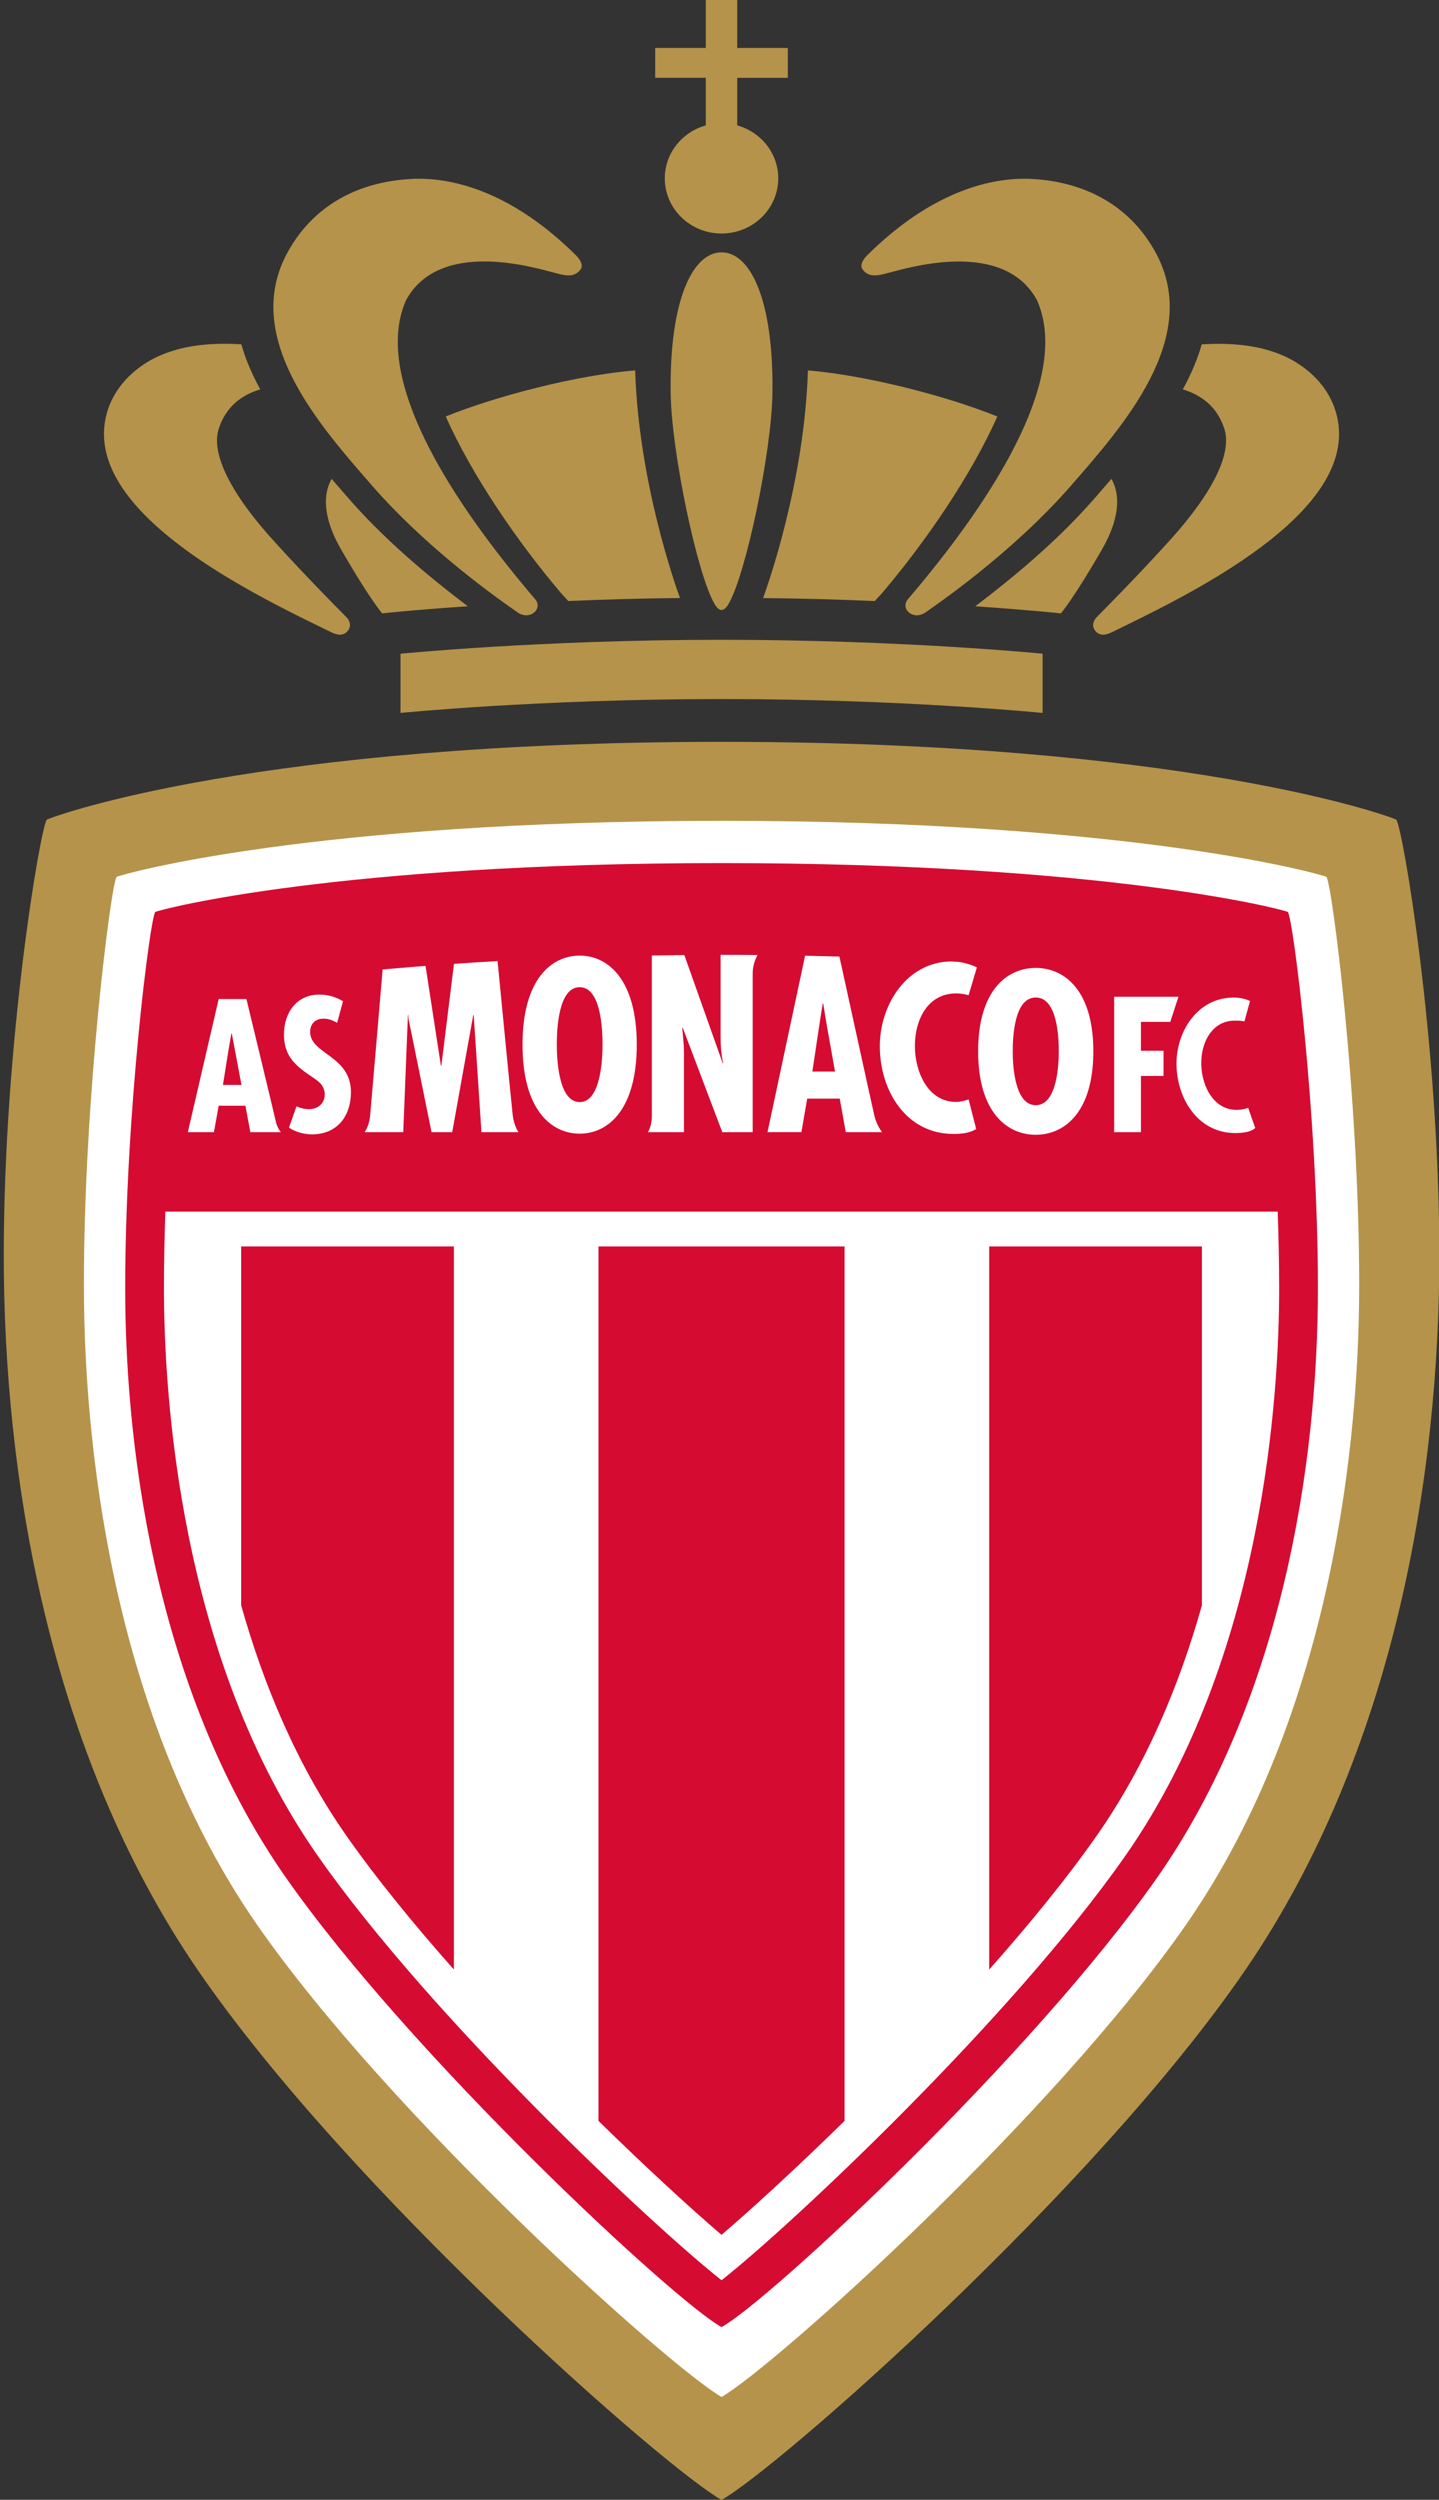
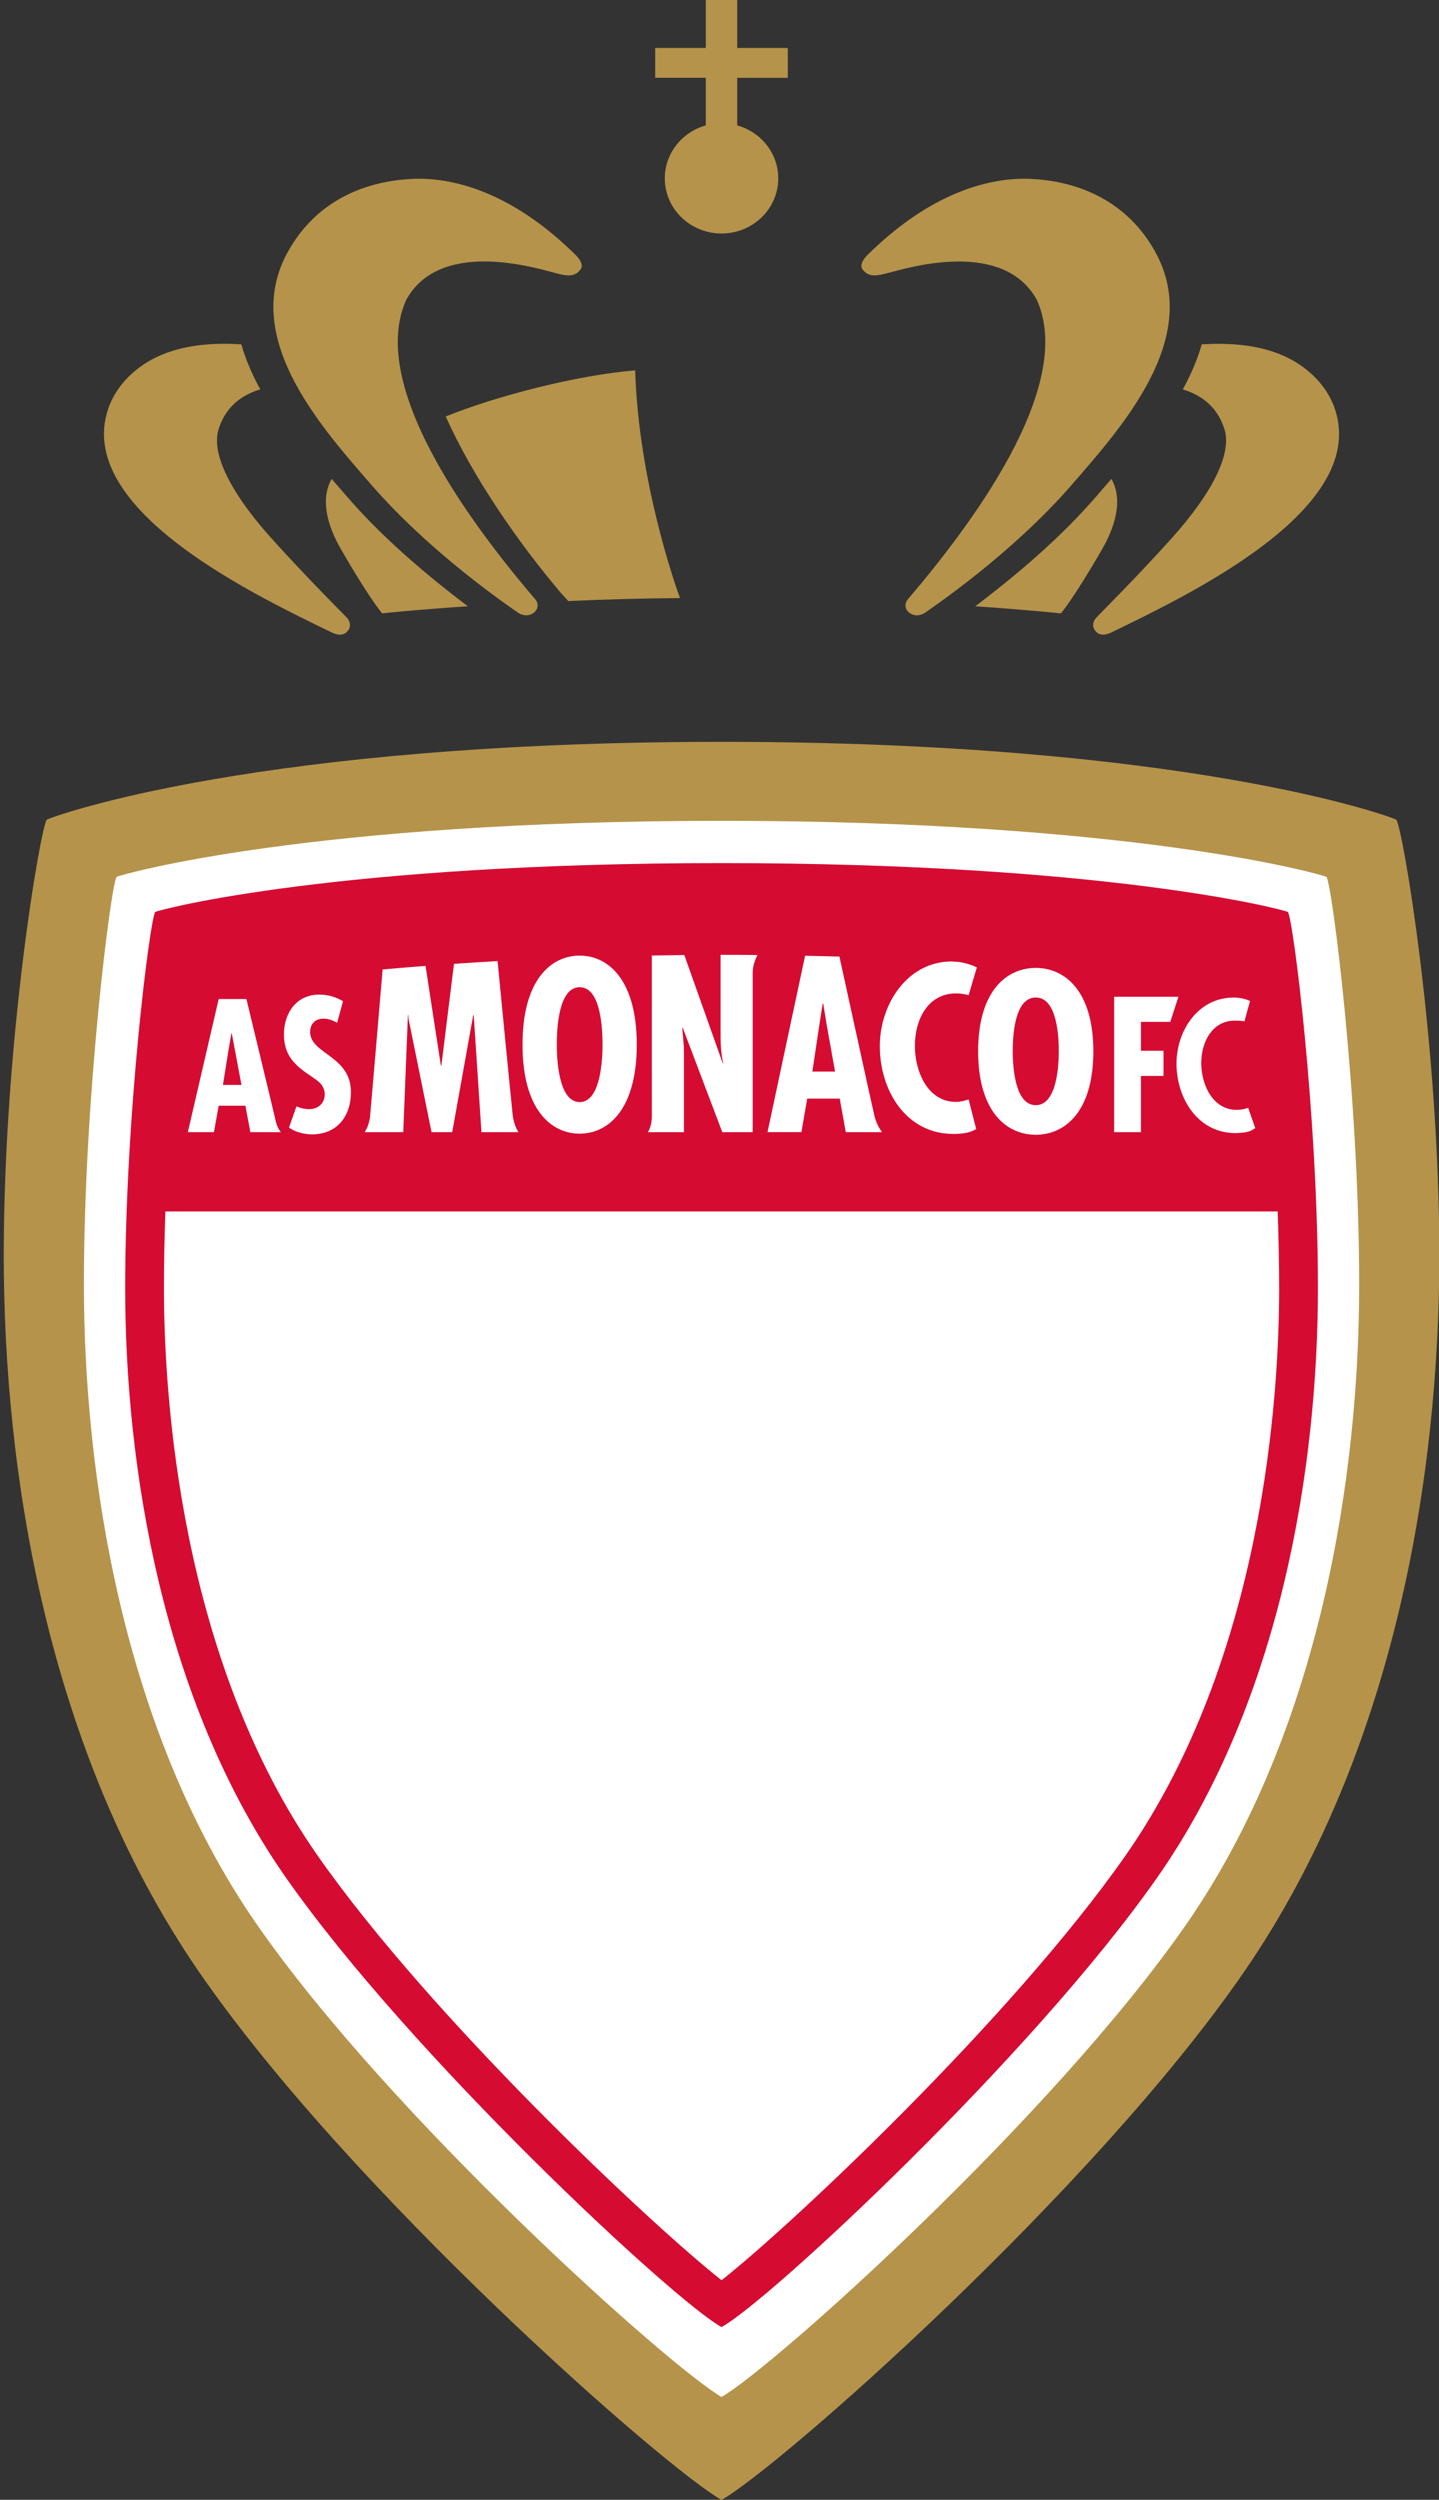
<svg xmlns="http://www.w3.org/2000/svg" viewBox="0 0 483 839" width="483" height="839">
  <rect x="0" y="0" width="483" height="839" fill="#333333" stroke="none" />
  <path d="M111.74 212.46c1.07.4 1.89.63 2.63.54 1.04-.06 1.77-.54 2.43-1.36 1.04-1.31.79-2.91-.28-4.22-.46-.57-13.05-13.03-25.34-26.68-13.79-15.33-20.45-28.61-17.76-36.83 2.16-6.65 6.76-11.04 13.94-13.23-2.85-5.2-4.96-10.22-6.35-15.11-4.87-.31-9.39-.23-13.56.24-7.03.79-13.1 2.75-17.94 5.69-6.91 4.21-12.05 10.46-13.86 18.01-8.02 32.91 50.96 60.72 76.09 72.95m62.21-6.77c1.28.83 2.69.83 2.76.83a4.22 4.22 0 0 0 2.48-.89c1.49-1.17 1.65-3.04.5-4.45-20.06-23.51-56.56-71.03-43.36-100.49 11.09-20.27 42.18-11.14 49.45-9.22 4 1.06 7.04 1.89 9.2-1.22 1.06-1.76-1.26-4.16-1.6-4.5-21.15-21-40.36-25.76-52.8-25.76-.86 0-1.67 0-2.49.07-18.78 1-33.45 9.61-41.68 24.86-15.44 28.49 11.16 58.16 28.33 77.9 20.29 23.31 46.48 40.9 49.21 42.87m-56.67-38.11-.95-1.06c-1.6-1.85-3.29-3.78-5-5.79-3.34 5.83-2.38 13.96 3 23.4 9.84 17.08 13.95 21.73 13.95 21.73s10.37-1.13 28.75-2.38c-15.83-11.98-29.34-23.96-39.75-35.9" fill="#b5934a" />
  <path d="M188.41 199.18c.22.25 1.82 1.94 2.32 2.54 12.01-.5 24.23-.89 37.5-1.01-1.73-4.79-13.87-39.23-15.04-76.41-19.67 1.64-46.52 8.58-63.58 15.48 8.79 19.7 23.85 41.8 38.8 59.4m48.5-157.1c-7.95 2.23-13.77 9.33-13.77 17.78 0 10.22 8.52 18.51 19.04 18.51s19.04-8.29 19.04-18.51c0-8.44-5.82-15.55-13.77-17.78V26.12h16.98V16.1h-16.98V-.23H236.9V16.1h-16.98v10.01h16.98v15.97zM468.65 275.1c-2.65-1.35-71.33-26.11-226.46-26.12-155.14.01-223.82 24.76-226.47 26.12-2.03 2.07-14.46 74.04-14.46 146.3 0 72.25 14.41 165.81 65.15 239.85 50.73 73.98 157 167.34 175.77 177.78 18.77-10.44 125.04-103.79 175.77-177.78 50.75-74.04 65.16-167.6 65.16-239.85 0-72.26-12.44-144.23-14.46-146.3m-100.8-67.68c-1.07 1.31-1.32 2.92-.28 4.23.66.81 1.39 1.29 2.43 1.35.75.09 1.57-.14 2.63-.54 25.13-12.23 84.11-40.04 76.08-72.94-1.8-7.55-6.95-13.8-13.86-18.01-4.84-2.94-10.9-4.9-17.94-5.69-4.17-.46-8.69-.55-13.55-.24-1.39 4.89-3.5 9.91-6.35 15.11 7.18 2.19 11.78 6.58 13.94 13.23 2.68 8.22-3.98 21.49-17.76 36.83-12.29 13.65-24.88 26.11-25.34 26.67M298.59 91.48c7.27-1.92 38.36-11.04 49.45 9.22 13.2 29.46-23.3 76.97-43.36 100.49-1.15 1.41-.99 3.28.5 4.45.72.57 1.6.85 2.48.89.07 0 1.48 0 2.76-.83 2.73-1.97 28.92-19.56 49.22-42.88 17.16-19.74 43.77-49.4 28.33-77.9-8.23-15.24-22.9-23.86-41.68-24.86-.82-.07-1.63-.07-2.49-.07-12.44 0-31.65 4.77-52.8 25.76-.34.34-2.66 2.74-1.6 4.5 2.16 3.11 5.19 2.28 9.19 1.23m74.45 69.25c-1.71 2.01-3.39 3.94-5 5.79l-.95 1.07c-10.4 11.93-23.92 23.92-39.75 35.9 18.38 1.25 28.74 2.38 28.74 2.38s4.11-4.65 13.95-21.73c5.39-9.45 6.35-17.59 3.01-23.41" fill="#b5934a" />
-   <path d="M293.64 201.73c.49-.61 2.1-2.29 2.32-2.54 14.95-17.6 30.02-39.7 38.8-59.4-17.06-6.9-43.91-13.83-63.58-15.47-1.17 37.18-13.31 71.62-15.04 76.41 13.27.11 25.49.5 37.5 1M242.19 84.69c-9.54 0-17.52 15.58-17.08 47.34.28 19.54 8.84 60.6 14.73 70.68.85 1.46 1.64 2.02 2.35 2.02.71 0 1.5-.57 2.35-2.02 5.88-10.08 14.45-51.15 14.73-70.68.43-31.76-7.54-47.34-17.08-47.34m0 130.04c-60.75 0-107.76 4.68-107.76 4.68v19.87s46.51-4.66 107.76-4.66c61.25 0 107.76 4.66 107.76 4.66V219.4c-.01 0-47.01-4.67-107.76-4.67" fill="#b5934a" />
  <path d="M445.22 294.3c-2.35-1.06-65.56-18.81-203.03-18.81-137.48 0-200.69 17.75-203.04 18.81-1.81 1.83-10.99 73.3-10.99 136.79 0 63.5 12.8 149.41 57.87 214.54C130.7 710.1 224.32 794.11 242.19 804.5c17.87-10.39 111.49-94.4 156.15-158.88 45.07-65.13 57.87-151.04 57.87-214.54 0-63.48-9.18-134.95-10.99-136.78" fill="#fff" />
  <path d="M388.29 630.34c-42.06 60.01-130.5 142.2-146.1 150.69-15.6-8.49-104.05-90.68-146.11-150.69-42.09-60.07-54.06-139.37-54.06-197.98 0-58.59 8.39-124.62 10.1-126.29 2.27-1.01 61.37-16.39 190.07-16.39s187.79 15.38 190.07 16.39c1.71 1.67 10.1 67.71 10.1 126.29-.01 58.61-11.98 137.91-54.07 197.98" fill="#d50b32" />
  <path d="M428.86 406.6H55.51c-.31 8.57-.48 17.23-.48 25.77 0 35.12 5.04 124.01 51.75 190.67 38.06 54.3 111.52 123.39 135.41 142.27 23.89-18.87 97.35-87.97 135.41-142.27 46.71-66.66 51.75-155.55 51.75-190.67-.01-8.54-.19-17.2-.49-25.77" fill="#fff" />
-   <path d="M428.86 406.6c-1.39-38.6-5.42-75.32-7.68-90.1-18.15-3.95-74.96-14.09-178.99-14.09-104.04 0-160.84 10.14-179 14.09-2.26 14.78-6.29 51.5-7.68 90.1h373.35z" fill="#d50b32" />
  <path d="M104.1 346.34c0-2.75 1.75-4.45 4.52-4.45 1.64 0 3.17.58 4.53 1.41l1.99-7.27c-2.47-1.45-5.06-2.22-7.95-2.22-7.72 0-11.88 6.21-11.88 13.37 0 6.63 3.2 10.02 8.37 13.52 2.54 1.81 5.31 3.12 5.31 6.64 0 3.01-2.3 4.92-5.18 4.92-1.61 0-2.98-.35-4.3-.93L97 378.44c2.04 1.5 5.17 2.28 7.71 2.28 8.44 0 13.08-6.09 13.08-14.16 0-12.31-13.69-12.74-13.69-20.22m18.3 33.64h12.95l1.57-39.28h.16v1.03l7.77 38.25h6.94l7.05-39.28h.16l2.6 39.28h12.43s-1.5-2.07-1.92-5.56c-.39-3.27-4.57-46.44-5.1-51.85-4.92.28-9.8.59-14.63.92l-4.23 34.14h-.17l-5.15-33.45c-4.85.38-9.66.78-14.4 1.2-.65 7.68-3.94 46.44-4.21 49.27-.29 3.17-1.82 5.33-1.82 5.33m172.91-28.84c0 14.88 8.81 29.44 24.71 29.44 3.93 0 5.91-.62 7.64-1.65l-2.54-9.93c-1.4.45-2.81.83-4.22.83-9.62 0-13.82-10.36-13.82-18.76 0-8.71 4.21-17.66 13.89-17.66 1.4 0 2.75.24 4.15.6l2.76-9.32c-1.63-.82-3.9-1.54-6.15-1.85-.84-.05-1.67-.09-2.51-.15-14.84.18-23.91 14.49-23.91 28.45m97.5-8.17 2.73-8.42h-21.57v45.44h8.99v-18.88h7.58v-8.45h-7.58v-9.69zm22.56 29.52c-7.67.24-11.91-7.45-12.15-15.03-.26-8.15 4.11-14.9 11.08-14.9 1.45 0 2.25-.01 3.39.25l1.88-6.84c-1.75-.81-3.55-1.23-6.1-1.15-11.96.38-18.91 11.95-18.57 22.96.37 11.67 7.74 22.9 20.42 22.5 3.15-.1 4.86-.71 6-1.68l-2.39-6.82c-.93.38-1.89.66-3.56.71m-197.95 7.49h12.15v-26.69l-.06-2.38-.51-5.87.15-.14 13.29 35.08h10.2v-53.36c0-2.61.94-4.82 1.63-6.09-4.04-.04-8.1-.06-12.17-.06h-.24v27.5c0 3.01.22 6.04.87 8.8l-.13.14-12.9-36.36c-3.65.03-7.29.08-10.91.14v53.9c0 3.67-1.37 5.39-1.37 5.39m-22.85-10.09c-7.17 0-7.68-14.68-7.68-19.28 0-5.15.51-19.28 7.68-19.28 7.16 0 7.67 14.12 7.67 19.28-.01 4.61-.51 19.28-7.67 19.28m0-49.16c-9.63 0-19.19 8.15-19.19 29.88 0 21.74 9.56 29.88 19.19 29.88 9.61 0 19.16-8.14 19.16-29.88-.01-21.74-9.55-29.88-19.16-29.88m80.42 23.4 1.16-7.35h.15l1.21 7.35 2.77 15.52h-7.61l2.32-15.52zm-6 35.85 1.95-11.25h10.92l2.02 11.25h12.19s-1.78-2.17-2.55-5.37c-.71-2.96-10.29-46.8-11.77-53.56-3.82-.11-7.67-.2-11.52-.28l-12.62 59.21h11.38zm78.66-9.05c-7.22 0-7.73-13.75-7.73-18.09 0-4.81.51-18.05 7.73-18.05 7.22 0 7.73 13.24 7.73 18.05 0 4.34-.51 18.09-7.73 18.09m0-46.07c-9.7 0-19.34 7.62-19.34 27.98 0 20.39 9.64 28.02 19.34 28.02 9.71 0 19.33-7.63 19.33-28.02 0-20.36-9.62-27.98-19.33-27.98M74.83 364.13l1.9-11.93.95-5.4h.11l1.02 5.4 2.24 11.93h-6.22zm7.88-28.82H73.4l-10.35 44.67h8.76l1.59-8.87h8.97l1.66 8.87h10.25s-1.2-1.29-1.71-3.61c-.5-2.32-9.86-41.06-9.86-41.06" fill="#fff" />
-   <path d="M403.42 538.78V418.34h-71.4v242.71c13.42-15.14 25.96-30.47 35.96-44.74 16.84-24.04 28.03-51.19 35.44-77.53M80.95 418.34v120.45c7.41 26.34 18.6 53.48 35.44 77.51 10 14.26 22.54 29.59 35.96 44.74v-242.7h-71.4zm119.93 0v293.49c16.43 16.1 31.25 29.65 41.3 38.25 10.05-8.6 24.87-22.15 41.3-38.25V418.34h-82.6z" fill="#d50b32" />
</svg>